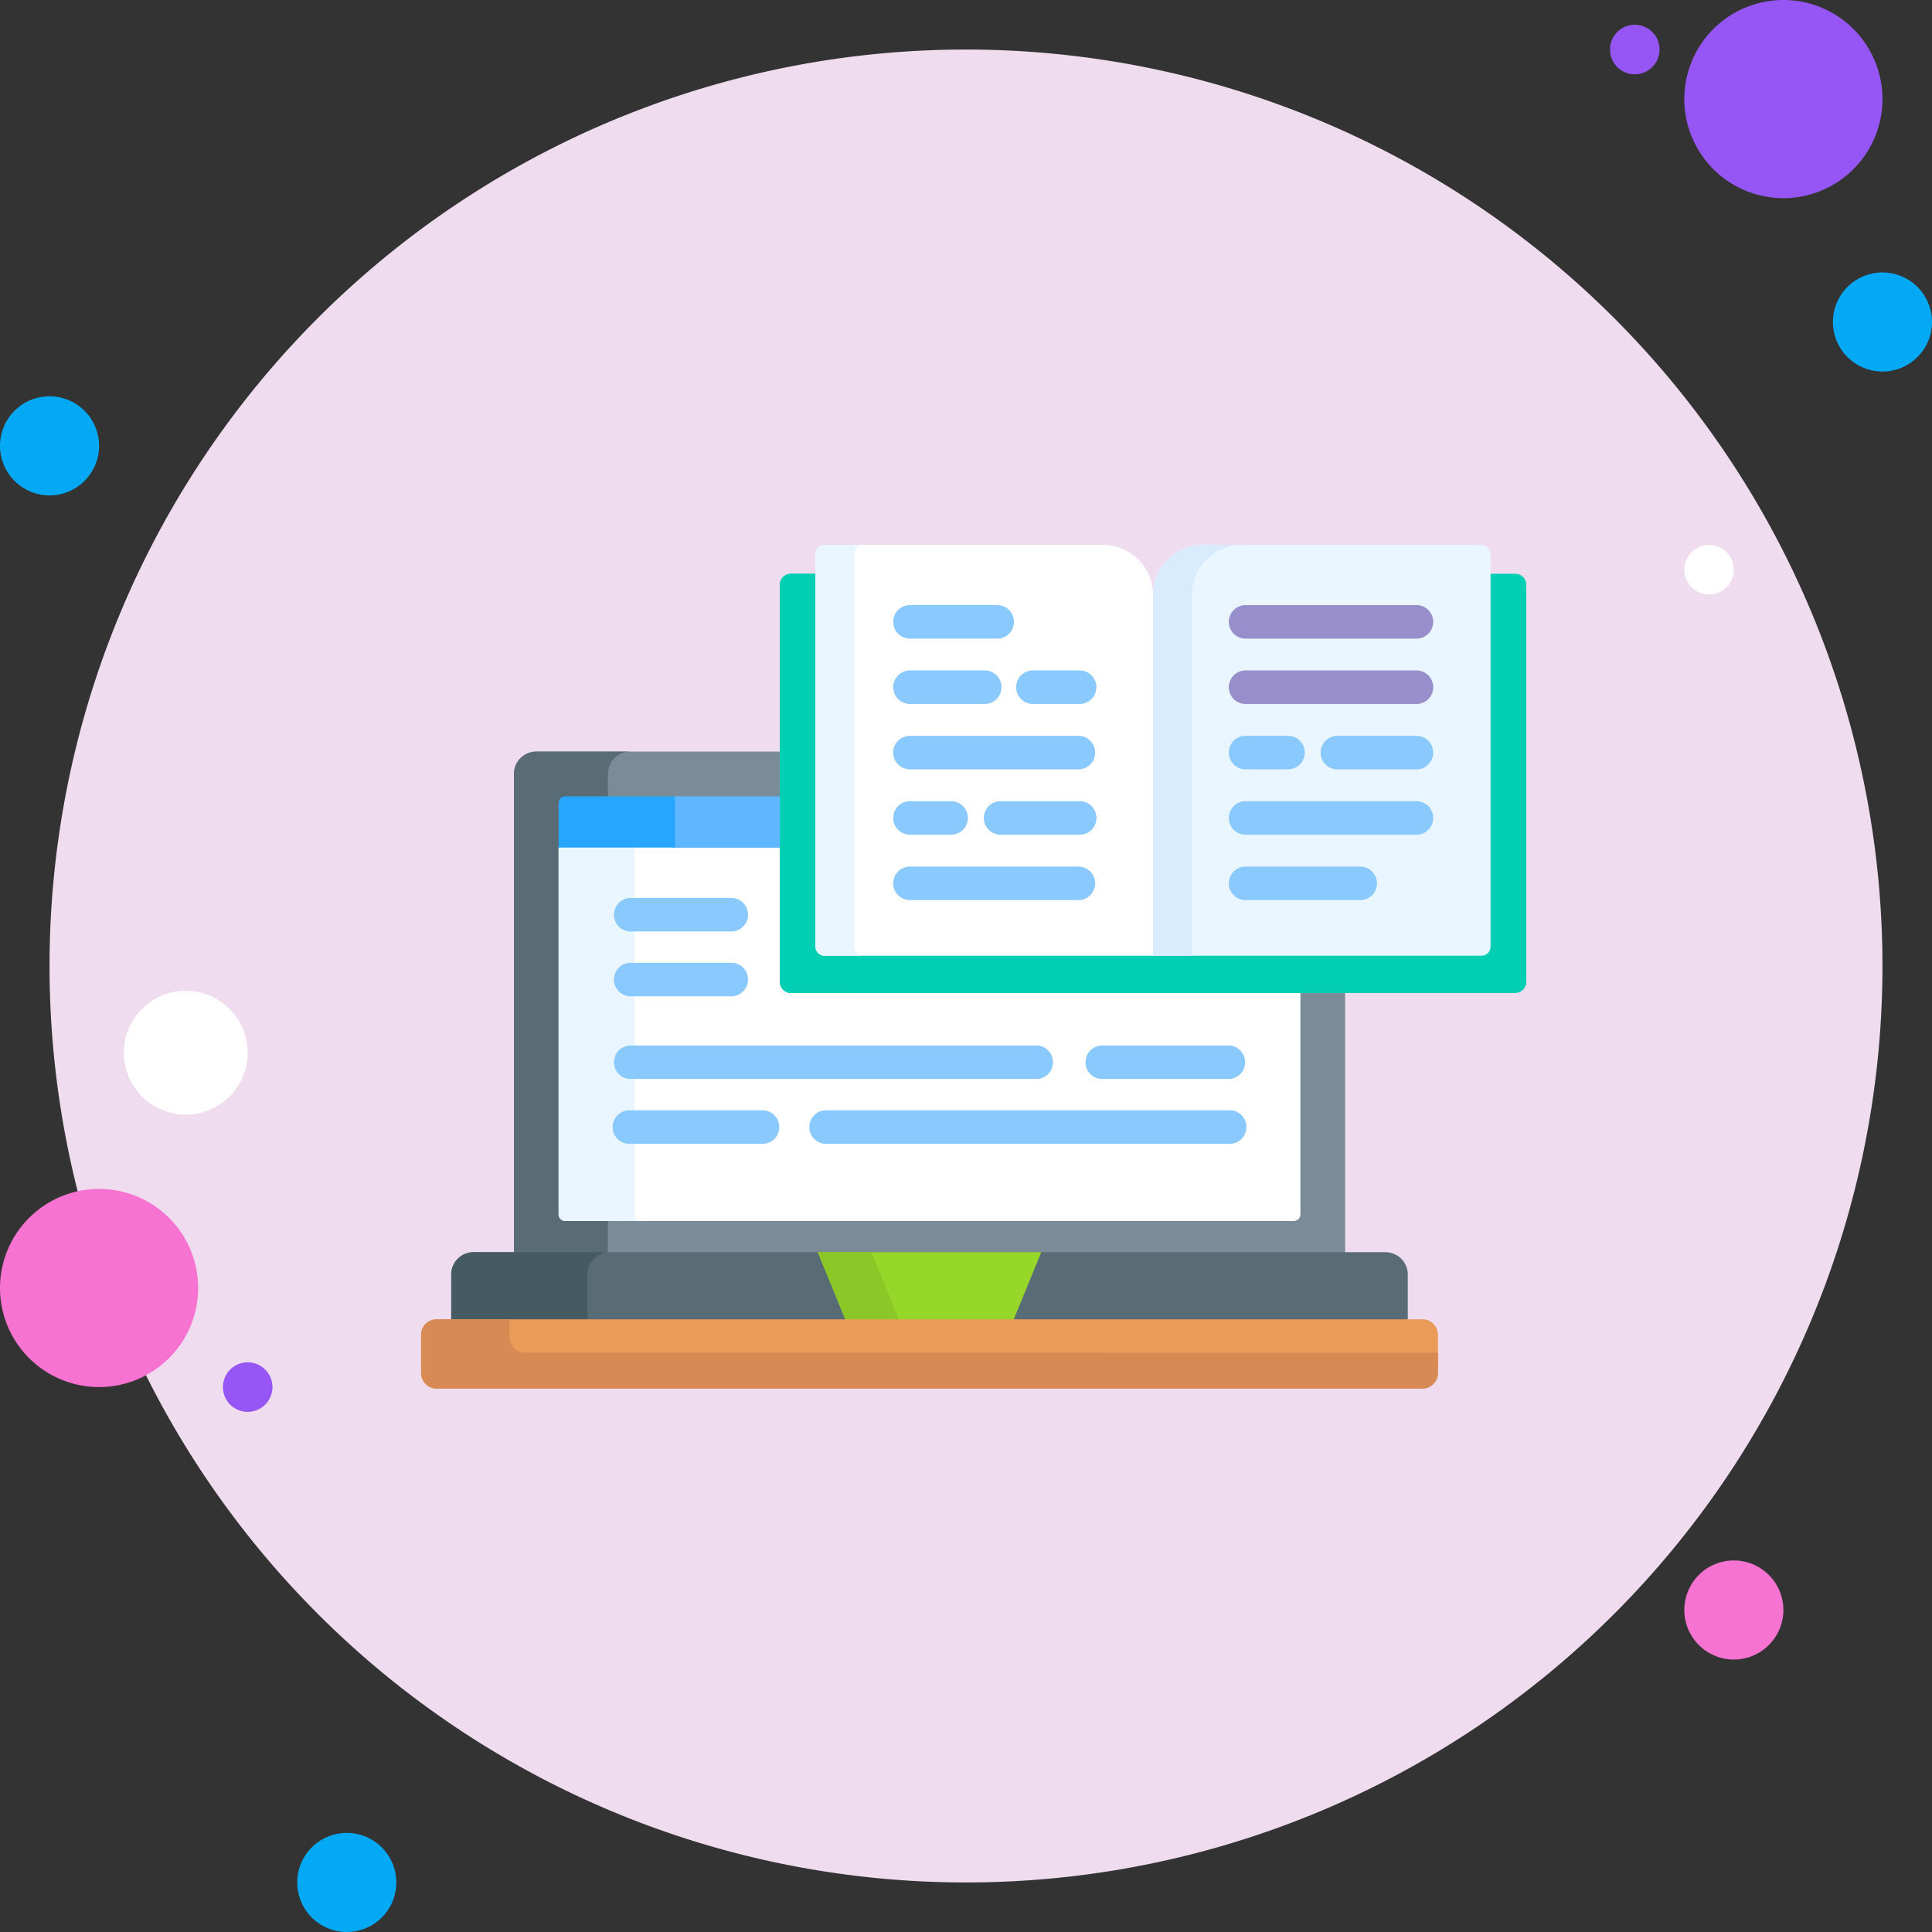
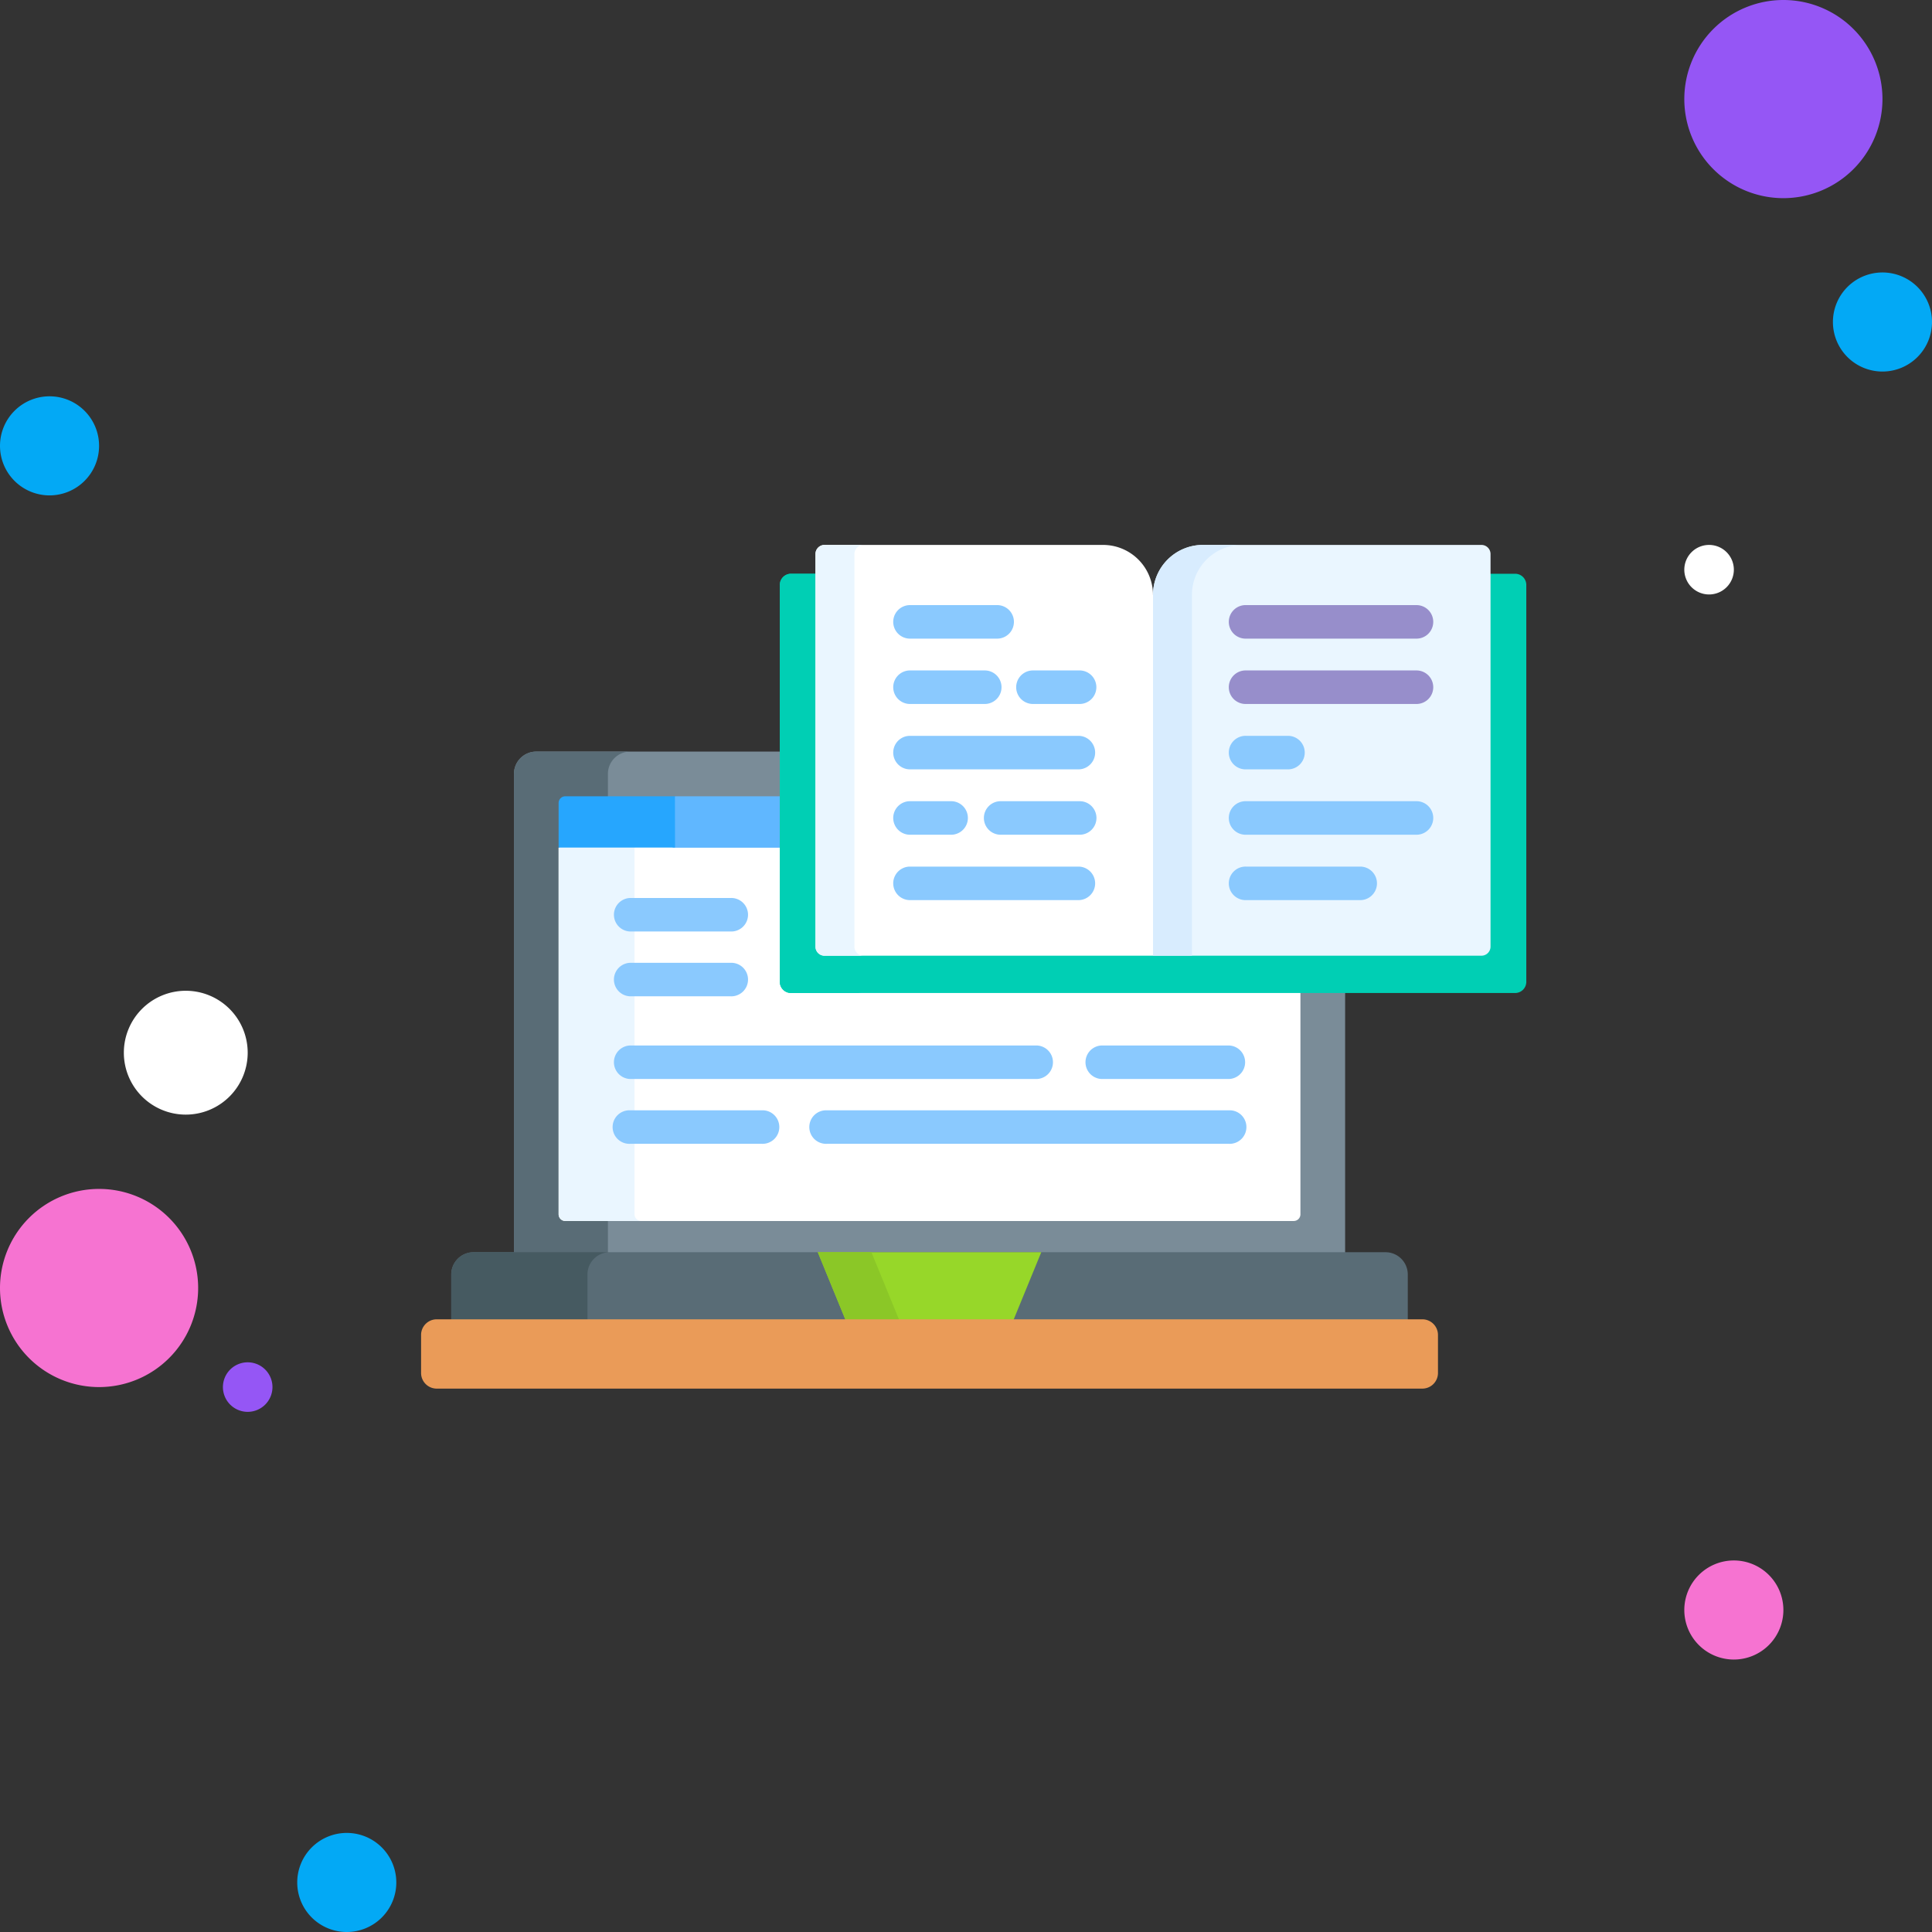
<svg xmlns="http://www.w3.org/2000/svg" width="78" height="78" viewBox="0 0 78 78">
  <rect x="0" y="0" width="78" height="78" fill="#333333" stroke="none" />
  <g id="Group_17365" data-name="Group 17365" transform="translate(-593 -55)">
    <g id="Group_17295" data-name="Group 17295" transform="translate(-2760 435)">
      <g id="Group_17293" data-name="Group 17293" transform="translate(246)">
        <g id="Group_17289" data-name="Group 17289" transform="translate(0 128)">
          <g id="icons8-bookmark" transform="translate(3096 -519)">
            <path id="Path_1249" data-name="Path 1249" d="M13,27a2,2,0,1,0,2,2A2,2,0,0,0,13,27Z" fill="#03a9f5" />
-             <path id="Path_1250" data-name="Path 1250" d="M77,12a1,1,0,1,0,1,1A1,1,0,0,0,77,12Z" fill="#9556f5" />
-             <path id="Path_1251" data-name="Path 1251" d="M50,13A37,37,0,1,0,87,50,37,37,0,0,0,50,13Z" fill="#efdcee" />
            <path id="Path_1252" data-name="Path 1252" d="M83,11a4,4,0,1,0,4,4A4,4,0,0,0,83,11Z" fill="#9556f5" />
            <path id="Path_1253" data-name="Path 1253" d="M87,22a2,2,0,1,0,2,2A2,2,0,0,0,87,22Z" fill="#03a9f5" />
            <path id="Path_1254" data-name="Path 1254" d="M81,74a2,2,0,1,0,2,2A2,2,0,0,0,81,74ZM15,59a4,4,0,1,0,4,4A4,4,0,0,0,15,59Z" fill="#f673d1" />
            <path id="Path_1255" data-name="Path 1255" d="M25,85a2,2,0,1,0,2,2A2,2,0,0,0,25,85Z" fill="#03a9f5" />
            <path id="Path_1256" data-name="Path 1256" d="M18.5,51A2.5,2.5,0,1,0,21,53.5,2.5,2.5,0,0,0,18.5,51Z" fill="#fff" />
            <path id="Path_1257" data-name="Path 1257" d="M21,66a1,1,0,1,0,1,1A1,1,0,0,0,21,66Z" fill="#9556f5" />
            <path id="Path_1258" data-name="Path 1258" d="M80,33a1,1,0,1,0,1,1A1,1,0,0,0,80,33Z" fill="#fff" />
          </g>
        </g>
      </g>
    </g>
    <g id="Group_17364" data-name="Group 17364" transform="translate(-4338.579 -2357.821)">
      <path id="Path_1517" data-name="Path 1517" d="M92.6,167.3V156.655H70.227a.361.361,0,0,1-.361-.361V147H59.944a.9.9,0,0,0-.9.9v19.4Z" transform="translate(4893.285 2296.165)" fill="#7a8c98" />
      <path id="Path_1518" data-name="Path 1518" d="M63.738,147H59.944a.9.9,0,0,0-.9.9v19.4h3.793V147.9A.9.9,0,0,1,63.738,147Z" transform="translate(4893.285 2296.165)" fill="#596c76" />
      <g id="Group_17326" data-name="Group 17326" transform="translate(4954.132 2446.955)">
        <path id="Path_1519" data-name="Path 1519" d="M88.423,194.865a.361.361,0,0,1-.361-.361V189H79.31l-.267.09v14.8a.271.271,0,0,0,.271.271h29.407a.271.271,0,0,0,.271-.271v-9.023Z" transform="translate(-79.043 -189)" fill="#fff" />
      </g>
      <path id="Path_1520" data-name="Path 1520" d="M82.107,203.888v-14.8l.267-.09H79.31l-.267.09v14.8a.271.271,0,0,0,.271.271h3.064A.271.271,0,0,1,82.107,203.888Z" transform="translate(4875.089 2257.955)" fill="#eaf6ff" />
      <g id="Group_17327" data-name="Group 17327" transform="translate(4958.737 2444.969)">
        <path id="Path_1521" data-name="Path 1521" d="M134.5,167h-4.323l-.09.257v1.819H134.5Z" transform="translate(-130.086 -167)" fill="#60b7ff" />
      </g>
      <path id="Path_1522" data-name="Path 1522" d="M69.618,373.8V371.9a.9.9,0,0,0-.9-.9H31.9a.9.9,0,0,0-.9.9V373.8Z" transform="translate(4918.797 2092.376)" fill="#596c76" />
      <path id="Path_1523" data-name="Path 1523" d="M37.406,371H31.9a.9.9,0,0,0-.9.9V373.8h5.5V371.9A.9.9,0,0,1,37.406,371Z" transform="translate(4918.797 2092.376)" fill="#465a61" />
      <path id="Path_1524" data-name="Path 1524" d="M202.875,373.8l1.148-2.8H195l1.148,2.8Z" transform="translate(4769.595 2092.376)" fill="#97d729" />
      <path id="Path_1525" data-name="Path 1525" d="M195,371l1.148,2.8h2.165l-1.148-2.8Z" transform="translate(4769.595 2092.376)" fill="#8bc727" />
      <g id="Group_17329" data-name="Group 17329" transform="translate(4948.579 2466.083)">
        <path id="Path_1527" data-name="Path 1527" d="M57.923,403.8H18.132a.632.632,0,0,1-.632-.632v-1.534a.632.632,0,0,1,.632-.632H57.923a.632.632,0,0,1,.632.632v1.534A.632.632,0,0,1,57.923,403.8Z" transform="translate(-17.5 -401)" fill="#ea9b58" />
      </g>
      <g id="Group_17330" data-name="Group 17330" transform="translate(4948.579 2466.083)">
-         <path id="Path_1528" data-name="Path 1528" d="M21.7,402.353a.632.632,0,0,1-.632-.632V401H18.132a.632.632,0,0,0-.632.632v1.534a.632.632,0,0,0,.632.632H57.923a.632.632,0,0,0,.632-.632v-.812Z" transform="translate(-17.5 -401)" fill="#d88a55" />
-       </g>
+         </g>
      <g id="Group_17355" data-name="Group 17355" transform="translate(4963.061 2434.821)">
        <g id="Group_17339" data-name="Group 17339" transform="translate(0 0)">
          <g id="Group_17332" data-name="Group 17332" transform="translate(0 1.164)">
            <g id="Group_17331" data-name="Group 17331">
              <path id="Path_1529" data-name="Path 1529" d="M207.685,67.425H206.63V82.479a.3.3,0,0,1-.3.3h-26.52a.3.3,0,0,1-.3-.3V67.425h-1.056a.451.451,0,0,0-.451.451V83.9a.451.451,0,0,0,.451.451h29.234a.451.451,0,0,0,.451-.451V67.876A.451.451,0,0,0,207.685,67.425Z" transform="translate(-178 -67.425)" fill="#00cfb4" />
            </g>
          </g>
          <g id="Group_17333" data-name="Group 17333" transform="translate(0 1.164)">
            <path id="Path_1530" data-name="Path 1530" d="M180.887,83.9V82.78h-1.079a.3.3,0,0,1-.3-.3V67.425h-1.056a.451.451,0,0,0-.451.451V83.9a.451.451,0,0,0,.451.451h2.887A.451.451,0,0,1,180.887,83.9Z" transform="translate(-178 -67.425)" fill="#00cfb4" />
          </g>
          <g id="Group_17334" data-name="Group 17334" transform="translate(1.441 0)">
            <path id="Path_1531" data-name="Path 1531" d="M207.666,56.772l-.066-.232a2.016,2.016,0,0,0-2.016-2.016H194.341a.367.367,0,0,0-.367.367V70.742a.367.367,0,0,0,.367.367H207.6l.066-.223Z" transform="translate(-193.974 -54.524)" fill="#fff" />
          </g>
          <g id="Group_17335" data-name="Group 17335" transform="translate(1.441 0)">
            <path id="Path_1532" data-name="Path 1532" d="M195.546,70.742V54.891a.367.367,0,0,1,.367-.367h-1.572a.367.367,0,0,0-.367.367V70.742a.367.367,0,0,0,.367.367h1.572A.367.367,0,0,1,195.546,70.742Z" transform="translate(-193.974 -54.524)" fill="#eaf6ff" />
          </g>
          <g id="Group_17337" data-name="Group 17337" transform="translate(15.068)">
            <g id="Group_17336" data-name="Group 17336">
              <path id="Path_1533" data-name="Path 1533" d="M358.26,71.108H345V56.54a2.016,2.016,0,0,1,2.016-2.016H358.26a.367.367,0,0,1,.367.367V70.742A.367.367,0,0,1,358.26,71.108Z" transform="translate(-345 -54.524)" fill="#eaf6ff" />
            </g>
          </g>
          <g id="Group_17338" data-name="Group 17338" transform="translate(15.068)">
            <path id="Path_1534" data-name="Path 1534" d="M348.588,54.524h-1.572A2.016,2.016,0,0,0,345,56.54V71.108h1.572V56.54A2.016,2.016,0,0,1,348.588,54.524Z" transform="translate(-345 -54.524)" fill="#d8ecfe" />
          </g>
        </g>
        <g id="Group_17346" data-name="Group 17346" transform="translate(18.154 2.429)">
          <g id="Group_17340" data-name="Group 17340">
            <path id="Path_1535" data-name="Path 1535" d="M386.727,82.8H379.88a.677.677,0,1,1,0-1.353h6.848a.677.677,0,1,1,0,1.353Z" transform="translate(-379.203 -81.446)" fill="#978ecb" />
          </g>
          <g id="Group_17341" data-name="Group 17341" transform="translate(0 2.639)">
            <path id="Path_1536" data-name="Path 1536" d="M386.727,112.049H379.88a.677.677,0,1,1,0-1.353h6.848a.677.677,0,1,1,0,1.353Z" transform="translate(-379.203 -110.696)" fill="#978ecb" />
          </g>
          <g id="Group_17342" data-name="Group 17342" transform="translate(0 5.278)">
            <path id="Path_1537" data-name="Path 1537" d="M381.592,141.3H379.88a.677.677,0,1,1,0-1.353h1.712a.677.677,0,0,1,0,1.353Z" transform="translate(-379.203 -139.946)" fill="#8ac9fe" />
          </g>
          <g id="Group_17343" data-name="Group 17343" transform="translate(3.709 5.278)">
-             <path id="Path_1538" data-name="Path 1538" d="M424.127,141.3h-3.139a.677.677,0,1,1,0-1.353h3.139a.677.677,0,1,1,0,1.353Z" transform="translate(-420.312 -139.946)" fill="#8ac9fe" />
-           </g>
+             </g>
          <g id="Group_17344" data-name="Group 17344" transform="translate(0 7.918)">
            <path id="Path_1539" data-name="Path 1539" d="M386.727,170.549H379.88a.677.677,0,1,1,0-1.353h6.848a.677.677,0,1,1,0,1.353Z" transform="translate(-379.203 -169.196)" fill="#8ac9fe" />
          </g>
          <g id="Group_17345" data-name="Group 17345" transform="translate(0 10.557)">
            <path id="Path_1540" data-name="Path 1540" d="M384.508,199.8H379.88a.677.677,0,1,1,0-1.353h4.628a.677.677,0,0,1,0,1.353Z" transform="translate(-379.203 -198.446)" fill="#8ac9fe" />
          </g>
        </g>
        <g id="Group_17354" data-name="Group 17354" transform="translate(4.554 2.429)">
          <g id="Group_17347" data-name="Group 17347" transform="translate(0 10.557)">
            <path id="Path_1541" data-name="Path 1541" d="M236,199.8H229.15a.677.677,0,0,1,0-1.353H236a.677.677,0,0,1,0,1.353Z" transform="translate(-228.473 -198.446)" fill="#8ac9fe" />
          </g>
          <g id="Group_17348" data-name="Group 17348" transform="translate(3.709 7.918)">
            <path id="Path_1542" data-name="Path 1542" d="M273.4,170.549h-3.139a.677.677,0,1,1,0-1.353H273.4a.677.677,0,1,1,0,1.353Z" transform="translate(-269.581 -169.196)" fill="#8ac9fe" />
          </g>
          <g id="Group_17349" data-name="Group 17349" transform="translate(0 7.918)">
            <path id="Path_1543" data-name="Path 1543" d="M230.862,170.549H229.15a.677.677,0,0,1,0-1.353h1.712a.677.677,0,0,1,0,1.353Z" transform="translate(-228.473 -169.196)" fill="#8ac9fe" />
          </g>
          <g id="Group_17350" data-name="Group 17350" transform="translate(0 5.278)">
            <path id="Path_1544" data-name="Path 1544" d="M236,141.3H229.15a.677.677,0,0,1,0-1.353H236a.677.677,0,0,1,0,1.353Z" transform="translate(-228.473 -139.946)" fill="#8ac9fe" />
          </g>
          <g id="Group_17351" data-name="Group 17351" transform="translate(4.965 2.639)">
            <path id="Path_1545" data-name="Path 1545" d="M286.059,112.049h-1.883a.677.677,0,0,1,0-1.353h1.883a.677.677,0,1,1,0,1.353Z" transform="translate(-283.5 -110.696)" fill="#8ac9fe" />
          </g>
          <g id="Group_17352" data-name="Group 17352" transform="translate(0 2.639)">
            <path id="Path_1546" data-name="Path 1546" d="M232.221,112.049h-3.07a.677.677,0,0,1,0-1.353h3.07a.677.677,0,0,1,0,1.353Z" transform="translate(-228.474 -110.696)" fill="#8ac9fe" />
          </g>
          <g id="Group_17353" data-name="Group 17353" transform="translate(0)">
            <path id="Path_1547" data-name="Path 1547" d="M232.67,82.8h-3.519a.677.677,0,0,1,0-1.353h3.519a.677.677,0,1,1,0,1.353Z" transform="translate(-228.474 -81.446)" fill="#8ac9fe" />
          </g>
        </g>
      </g>
      <g id="Group_17356" data-name="Group 17356" transform="translate(4975.377 2455.03)">
        <path id="Path_1548" data-name="Path 1548" d="M320.32,279.853h-5.143a.677.677,0,0,1,0-1.353h5.143a.677.677,0,0,1,0,1.353Z" transform="translate(-314.5 -278.5)" fill="#8ac9fe" />
      </g>
      <g id="Group_17357" data-name="Group 17357" transform="translate(4956.339 2455.03)">
        <path id="Path_1549" data-name="Path 1549" d="M120.6,279.853H104.177a.677.677,0,0,1,0-1.353H120.6a.677.677,0,0,1,0,1.353Z" transform="translate(-103.5 -278.5)" fill="#8ac9fe" />
      </g>
      <g id="Group_17358" data-name="Group 17358" transform="translate(4964.279 2457.647)">
        <path id="Path_1550" data-name="Path 1550" d="M208.418,308.853H192.177a.677.677,0,1,1,0-1.353h16.241a.677.677,0,1,1,0,1.353Z" transform="translate(-191.5 -307.5)" fill="#8ac9fe" />
      </g>
      <g id="Group_17359" data-name="Group 17359" transform="translate(4956.339 2457.647)">
        <path id="Path_1551" data-name="Path 1551" d="M109.5,308.853h-5.324a.677.677,0,1,1,0-1.353H109.5a.677.677,0,1,1,0,1.353Z" transform="translate(-103.5 -307.5)" fill="#8ac9fe" />
      </g>
      <g id="Group_17362" data-name="Group 17362" transform="translate(4956.339 2449.075)">
        <g id="Group_17360" data-name="Group 17360">
          <path id="Path_1552" data-name="Path 1552" d="M108.237,213.853h-4.06a.677.677,0,0,1,0-1.353h4.06a.677.677,0,1,1,0,1.353Z" transform="translate(-103.5 -212.5)" fill="#8ac9fe" />
        </g>
        <g id="Group_17361" data-name="Group 17361" transform="translate(0 2.617)">
          <path id="Path_1553" data-name="Path 1553" d="M108.237,242.853h-4.06a.677.677,0,0,1,0-1.353h4.06a.677.677,0,1,1,0,1.353Z" transform="translate(-103.5 -241.5)" fill="#8ac9fe" />
        </g>
      </g>
      <g id="Group_17363" data-name="Group 17363" transform="translate(4954.132 2444.969)">
        <path id="Path_1554" data-name="Path 1554" d="M83.739,167H79.314a.271.271,0,0,0-.271.271v1.8h4.7Z" transform="translate(-79.043 -167)" fill="#26a6fe" />
      </g>
    </g>
  </g>
</svg>